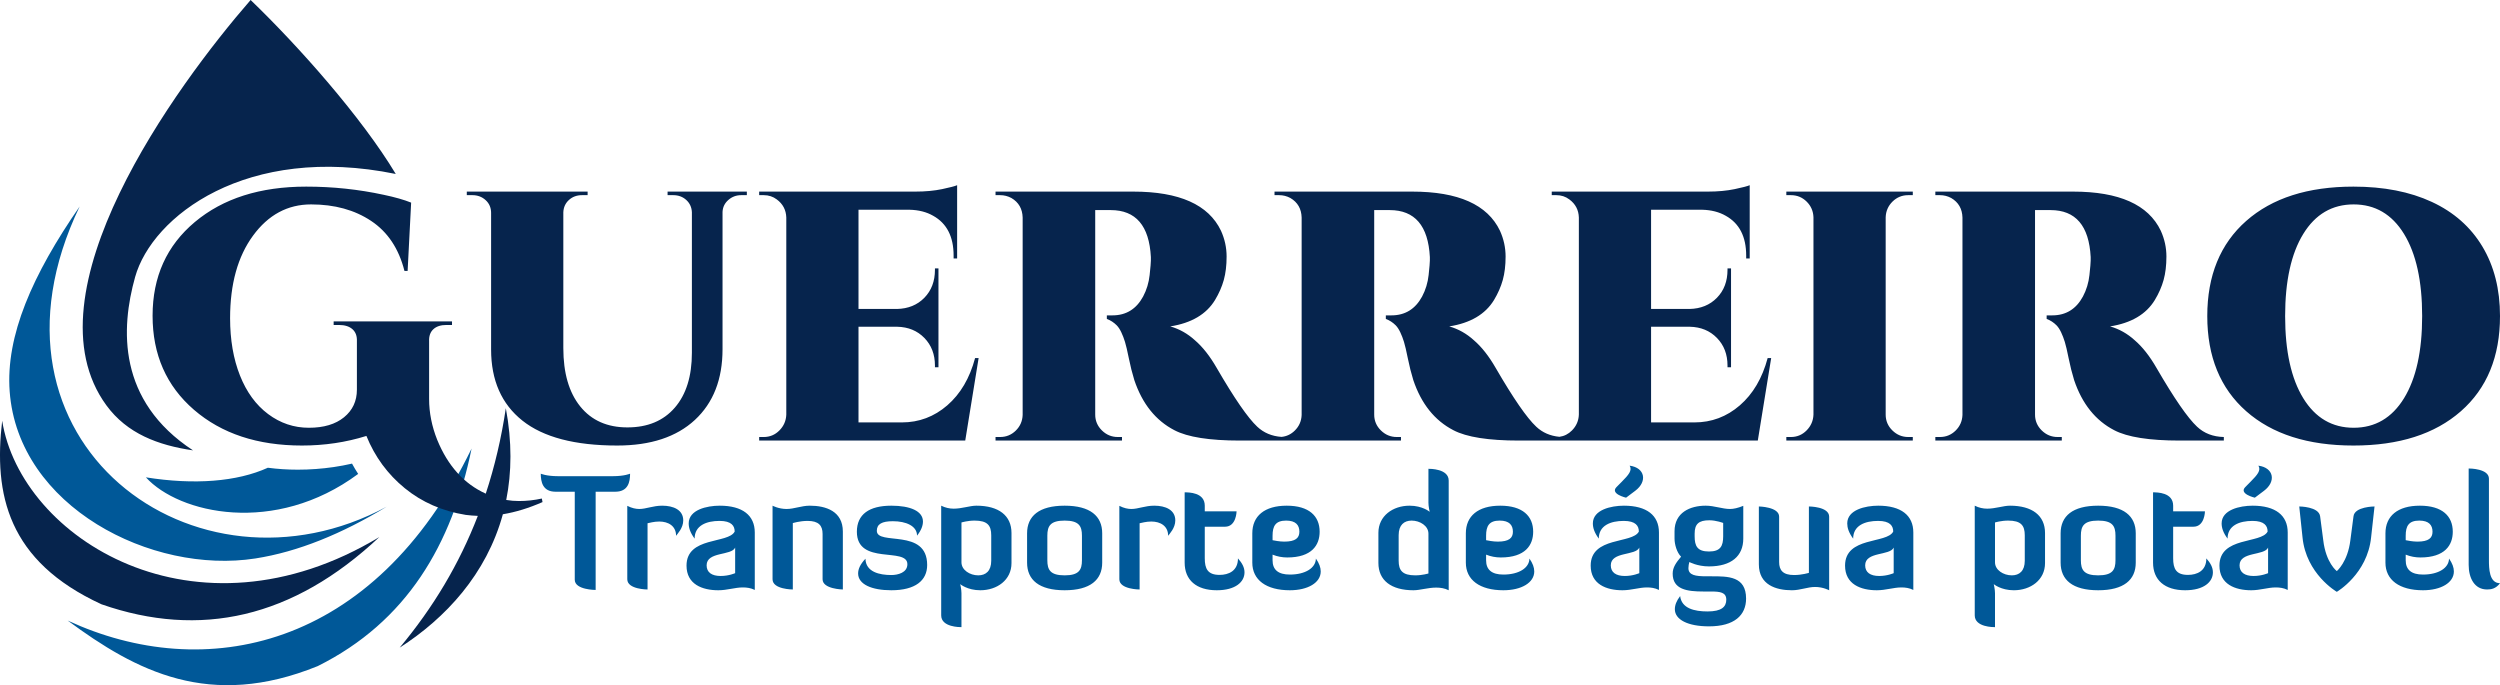
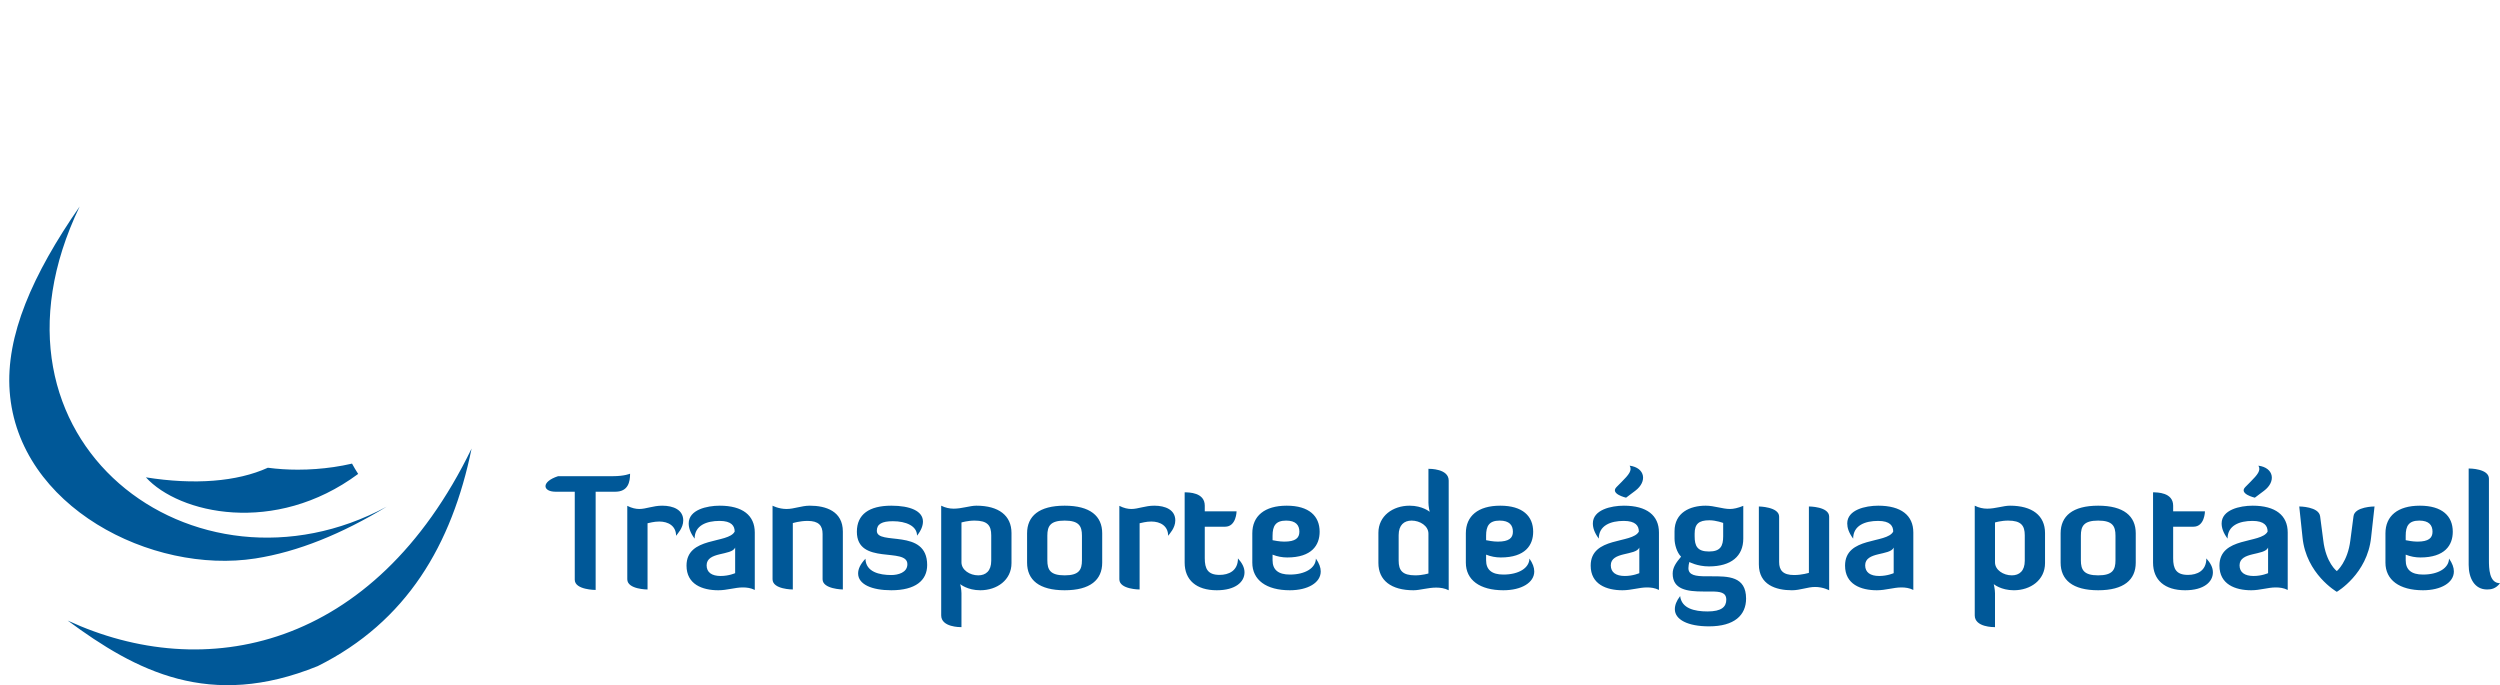
<svg xmlns="http://www.w3.org/2000/svg" width="270px" height="74px" viewBox="0 0 270 74" version="1.1">
  <title>LOGO</title>
  <desc>Created with Sketch.</desc>
  <g id="Page-1" stroke="none" stroke-width="1" fill="none" fill-rule="evenodd">
    <g id="HOME-MENU" transform="translate(-375, -16)">
      <g id="Menu">
        <g id="LOGO" transform="translate(375, 16)">
-           <path d="M38.682,51.184 C29.672,57.862 19.32,55.472 15.757,51.553 C20.977,52.386 25.594,52.03 28.929,50.516 C29.971,50.654 31.053,50.725 32.17,50.725 C33.49,50.725 34.784,50.625 36.029,50.444 C36.707,50.345 37.371,50.219 38.019,50.07 C38.225,50.45 38.446,50.822 38.682,51.184 Z M8.603,22.301 C3.501,29.674 0.6,36.267 1.045,42.28 C1.964,54.727 16.4,62.062 27.585,60.313 C32.196,59.593 36.931,57.651 41.768,54.717 C21.106,65.862 -3.607,47.693 8.603,22.301 Z M7.308,67.019 C22.036,73.847 40.354,70.245 50.932,48.444 C48.807,58.817 43.933,67.144 34.314,71.94 C22.656,76.674 14.713,72.493 7.308,67.019 Z M66.45,53.106 C67.848,53.106 68.049,52.038 68.049,51.157 C68.049,51.157 67.46,51.428 66.181,51.428 L60.273,51.428 C58.993,51.428 58.404,51.157 58.404,51.157 C58.404,52.038 58.606,53.106 60.003,53.106 L62.074,53.106 L62.074,62.613 C62.074,63.714 64.33,63.714 64.33,63.714 L64.33,53.106 L66.45,53.106 Z M69.935,63.664 L69.935,56.512 C70.12,56.478 70.625,56.325 71.198,56.325 C72.174,56.325 73.016,56.8 73.016,57.867 C73.15,57.664 73.79,57.037 73.79,56.207 C73.79,55.054 72.712,54.614 71.518,54.614 C70.525,54.614 69.783,54.97 69.043,54.97 C68.673,54.97 68.252,54.885 67.747,54.631 L67.747,62.561 C67.747,63.664 69.935,63.664 69.935,63.664 Z M79.396,61.901 C79.396,61.901 78.722,62.206 77.83,62.206 C76.87,62.206 76.315,61.816 76.315,61.054 C76.315,59.545 79.008,60.037 79.396,59.139 L79.396,61.901 Z M74.144,61.087 C74.144,63.104 75.843,63.748 77.578,63.748 C78.537,63.748 79.379,63.443 80.22,63.443 C80.641,63.443 81.079,63.494 81.516,63.714 L81.516,57.511 C81.516,55.665 80.204,54.614 77.729,54.614 C76.348,54.614 74.379,55.054 74.379,56.529 C74.379,56.986 74.531,57.511 75.019,58.172 C75.019,56.749 76.298,56.258 77.712,56.258 C79.008,56.258 79.345,56.8 79.345,57.41 C78.655,58.749 74.144,57.919 74.144,61.087 Z M88.839,62.561 C88.839,63.63 91.028,63.664 91.028,63.664 L91.028,57.41 C91.028,55.207 89.193,54.614 87.459,54.614 C86.55,54.614 85.775,54.97 84.95,54.97 C84.092,54.97 83.435,54.614 83.435,54.614 L83.435,62.561 C83.435,63.664 85.624,63.664 85.624,63.664 L85.624,56.495 C85.624,56.495 86.364,56.258 87.223,56.258 C88.418,56.258 88.839,56.766 88.839,57.664 L88.839,62.561 Z M97.997,60.935 C97.997,61.85 96.97,62.104 96.263,62.104 C95,62.104 93.502,61.782 93.468,60.342 C92.896,60.952 92.677,61.46 92.677,61.935 C92.677,63.104 94.142,63.748 96.263,63.748 C98.855,63.748 100.134,62.697 100.134,61.019 C100.134,56.986 94.697,58.969 94.697,57.325 C94.697,56.597 95.253,56.291 96.431,56.291 C97.845,56.291 99.04,56.8 99.04,57.851 C99.495,57.274 99.679,56.766 99.679,56.325 C99.679,55.19 98.299,54.614 96.263,54.614 C93.872,54.614 92.542,55.546 92.542,57.427 C92.542,61.104 97.997,59.037 97.997,60.935 Z M103.838,64.07 C103.838,63.646 103.703,63.087 103.703,63.087 C103.703,63.087 104.477,63.748 105.874,63.748 C107.676,63.748 109.241,62.646 109.241,60.817 L109.241,57.562 C109.241,55.681 107.861,54.614 105.453,54.614 C104.747,54.614 103.888,54.936 102.996,54.936 C102.541,54.936 102.087,54.835 101.649,54.614 L101.649,66.46 C101.649,67.748 103.686,67.731 103.838,67.731 L103.838,64.07 Z M103.838,56.427 C103.838,56.427 104.494,56.224 105.252,56.224 C106.649,56.224 107.053,56.749 107.053,57.817 L107.053,60.562 C107.053,61.663 106.464,62.138 105.655,62.138 C104.747,62.138 103.838,61.562 103.838,60.732 L103.838,56.427 Z M119.038,57.597 C119.038,55.733 117.742,54.614 114.981,54.614 C112.22,54.614 110.925,55.733 110.925,57.597 L110.925,60.765 C110.925,62.63 112.22,63.748 114.981,63.748 C117.742,63.748 119.038,62.63 119.038,60.765 L119.038,57.597 Z M116.85,60.511 C116.85,61.545 116.53,62.138 114.981,62.138 C113.433,62.138 113.113,61.545 113.113,60.511 L113.113,57.851 C113.113,56.817 113.433,56.224 114.981,56.224 C116.53,56.224 116.85,56.817 116.85,57.851 L116.85,60.511 Z M123.078,63.664 L123.078,56.512 C123.263,56.478 123.768,56.325 124.341,56.325 C125.317,56.325 126.159,56.8 126.159,57.867 C126.293,57.664 126.932,57.037 126.932,56.207 C126.932,55.054 125.856,54.614 124.661,54.614 C123.667,54.614 122.927,54.97 122.186,54.97 C121.815,54.97 121.395,54.885 120.889,54.631 L120.889,62.561 C120.889,63.664 123.078,63.664 123.078,63.664 Z M127.943,60.765 C127.943,62.646 129.206,63.748 131.411,63.748 C133.431,63.748 134.407,62.85 134.407,61.816 C134.407,61.291 134.154,60.817 133.7,60.307 C133.7,61.663 132.69,62.088 131.714,62.088 C130.434,62.088 130.115,61.427 130.115,60.291 L130.115,56.885 L132.303,56.885 C133.532,56.885 133.549,55.224 133.549,55.224 L130.115,55.224 L130.115,54.614 C130.115,53.173 128.381,53.173 127.943,53.173 L127.943,60.765 Z M137.437,57.851 C137.437,56.817 137.757,56.224 138.902,56.224 C139.946,56.224 140.333,56.715 140.333,57.427 C140.333,58.105 139.912,58.495 138.7,58.495 C138.195,58.495 137.606,58.376 137.437,58.342 L137.437,57.851 Z M139.306,63.748 C141.242,63.748 142.639,62.935 142.639,61.715 C142.639,61.291 142.471,60.833 142.117,60.325 C142.1,61.341 140.972,62.053 139.306,62.053 C138.043,62.053 137.437,61.528 137.437,60.511 L137.437,59.901 C137.942,60.105 138.481,60.206 139.02,60.206 C141.68,60.206 142.521,58.867 142.521,57.427 C142.521,55.733 141.376,54.614 138.969,54.614 C136.562,54.614 135.249,55.733 135.249,57.597 L135.249,60.765 C135.249,62.63 136.747,63.748 139.306,63.748 Z M154.271,54.292 C154.271,54.715 154.405,55.275 154.405,55.275 C154.405,55.275 153.631,54.614 152.234,54.614 C150.432,54.614 148.867,55.715 148.867,57.545 L148.867,60.799 C148.867,62.68 150.247,63.748 152.654,63.748 C153.362,63.748 154.22,63.46 155.112,63.46 C155.567,63.46 156.022,63.528 156.459,63.748 L156.459,51.902 C156.459,50.614 154.422,50.631 154.271,50.631 L154.271,54.292 Z M154.271,61.935 C154.271,61.935 153.614,62.138 152.857,62.138 C151.459,62.138 151.055,61.613 151.055,60.545 L151.055,57.8 C151.055,56.699 151.645,56.224 152.453,56.224 C153.362,56.224 154.271,56.8 154.271,57.631 L154.271,61.935 Z M160.499,57.851 C160.499,56.817 160.819,56.224 161.964,56.224 C163.007,56.224 163.394,56.715 163.394,57.427 C163.394,58.105 162.974,58.495 161.762,58.495 C161.257,58.495 160.667,58.376 160.499,58.342 L160.499,57.851 Z M162.367,63.748 C164.304,63.748 165.7,62.935 165.7,61.715 C165.7,61.291 165.532,60.833 165.179,60.325 C165.161,61.341 164.034,62.053 162.367,62.053 C161.105,62.053 160.499,61.528 160.499,60.511 L160.499,59.901 C161.004,60.105 161.543,60.206 162.082,60.206 C164.741,60.206 165.583,58.867 165.583,57.427 C165.583,55.733 164.438,54.614 162.031,54.614 C159.624,54.614 158.311,55.733 158.311,57.597 L158.311,60.765 C158.311,62.63 159.809,63.748 162.367,63.748 Z M177.046,61.901 C177.046,61.901 176.373,62.206 175.481,62.206 C174.521,62.206 173.966,61.816 173.966,61.054 C173.966,59.545 176.659,60.037 177.046,59.139 L177.046,61.901 Z M171.794,61.087 C171.794,63.104 173.494,63.748 175.228,63.748 C176.188,63.748 177.029,63.443 177.871,63.443 C178.292,63.443 178.729,63.494 179.167,63.714 L179.167,57.511 C179.167,55.665 177.854,54.614 175.38,54.614 C173.999,54.614 172.029,55.054 172.029,56.529 C172.029,56.986 172.181,57.511 172.669,58.172 C172.669,56.749 173.949,56.258 175.363,56.258 C176.659,56.258 176.996,56.8 176.996,57.41 C176.305,58.749 171.794,57.919 171.794,61.087 Z M176.002,50.292 C176.305,50.801 175.901,51.275 175.144,52.038 L174.588,52.598 C173.848,53.343 175.615,53.75 175.615,53.75 L176.608,53.004 C177.939,52.004 177.669,50.513 176.002,50.292 Z M180.649,61.952 C180.649,63.664 182.197,63.883 183.965,63.883 L184.789,63.883 C185.766,63.883 186.439,63.968 186.439,64.765 C186.439,65.544 185.917,66.036 184.419,66.036 C183.005,66.036 181.608,65.714 181.456,64.375 C181.053,64.9 180.884,65.358 180.884,65.798 C180.884,66.917 182.281,67.646 184.571,67.646 C187.314,67.646 188.577,66.442 188.577,64.646 C188.577,62.223 186.624,62.24 184.84,62.24 L184.284,62.24 C183.123,62.24 182.349,62.121 182.349,61.359 C182.349,61.138 182.399,60.868 182.45,60.697 C182.45,60.697 183.308,61.172 184.571,61.172 C186.978,61.172 188.274,60.054 188.274,58.172 L188.274,54.631 C187.685,54.868 187.23,54.97 186.843,54.97 C186.018,54.97 185.143,54.614 184.217,54.614 C182.517,54.614 180.85,55.36 180.85,57.376 L180.85,58.172 C180.85,58.8 181.103,59.681 181.557,60.121 C181.019,60.765 180.649,61.274 180.649,61.952 Z M183.022,57.919 L183.022,57.631 C183.022,56.597 183.46,56.19 184.604,56.19 C185.345,56.19 186.103,56.478 186.103,56.478 L186.103,57.919 C186.103,58.969 185.816,59.562 184.571,59.562 C183.308,59.562 183.022,58.969 183.022,57.919 Z M192.146,55.8 C192.146,54.732 189.957,54.699 189.957,54.699 L189.957,60.952 C189.957,63.155 191.792,63.748 193.526,63.748 C194.435,63.748 195.21,63.392 196.035,63.392 C196.892,63.392 197.549,63.748 197.549,63.748 L197.549,55.8 C197.549,54.699 195.361,54.699 195.361,54.699 L195.361,61.867 C195.361,61.867 194.62,62.104 193.762,62.104 C192.566,62.104 192.146,61.596 192.146,60.697 L192.146,55.8 Z M204.518,61.901 C204.518,61.901 203.845,62.206 202.953,62.206 C201.993,62.206 201.438,61.816 201.438,61.054 C201.438,59.545 204.131,60.037 204.518,59.139 L204.518,61.901 Z M199.266,61.087 C199.266,63.104 200.966,63.748 202.7,63.748 C203.66,63.748 204.502,63.443 205.343,63.443 C205.764,63.443 206.201,63.494 206.639,63.714 L206.639,57.511 C206.639,55.665 205.326,54.614 202.852,54.614 C201.471,54.614 199.502,55.054 199.502,56.529 C199.502,56.986 199.653,57.511 200.141,58.172 C200.141,56.749 201.421,56.258 202.835,56.258 C204.131,56.258 204.467,56.8 204.467,57.41 C203.778,58.749 199.266,57.919 199.266,61.087 Z M215.46,64.07 C215.46,63.646 215.326,63.087 215.326,63.087 C215.326,63.087 216.1,63.748 217.497,63.748 C219.298,63.748 220.863,62.646 220.863,60.817 L220.863,57.562 C220.863,55.681 219.483,54.614 217.076,54.614 C216.369,54.614 215.51,54.936 214.618,54.936 C214.164,54.936 213.709,54.835 213.272,54.614 L213.272,66.46 C213.272,67.748 215.308,67.731 215.46,67.731 L215.46,64.07 Z M215.46,56.427 C215.46,56.427 216.117,56.224 216.874,56.224 C218.271,56.224 218.675,56.749 218.675,57.817 L218.675,60.562 C218.675,61.663 218.086,62.138 217.278,62.138 C216.369,62.138 215.46,61.562 215.46,60.732 L215.46,56.427 Z M230.661,57.597 C230.661,55.733 229.364,54.614 226.603,54.614 C223.843,54.614 222.547,55.733 222.547,57.597 L222.547,60.765 C222.547,62.63 223.843,63.748 226.603,63.748 C229.364,63.748 230.661,62.63 230.661,60.765 L230.661,57.597 Z M228.472,60.511 C228.472,61.545 228.153,62.138 226.603,62.138 C225.055,62.138 224.735,61.545 224.735,60.511 L224.735,57.851 C224.735,56.817 225.055,56.224 226.603,56.224 C228.153,56.224 228.472,56.817 228.472,57.851 L228.472,60.511 Z M232.529,60.765 C232.529,62.646 233.791,63.748 235.997,63.748 C238.017,63.748 238.993,62.85 238.993,61.816 C238.993,61.291 238.74,60.817 238.286,60.307 C238.286,61.663 237.276,62.088 236.3,62.088 C235.02,62.088 234.701,61.427 234.701,60.291 L234.701,56.885 L236.889,56.885 C238.118,56.885 238.135,55.224 238.135,55.224 L234.701,55.224 L234.701,54.614 C234.701,53.173 232.967,53.173 232.529,53.173 L232.529,60.765 Z M244.953,61.901 C244.953,61.901 244.279,62.206 243.387,62.206 C242.427,62.206 241.872,61.816 241.872,61.054 C241.872,59.545 244.565,60.037 244.953,59.139 L244.953,61.901 Z M239.7,61.087 C239.7,63.104 241.4,63.748 243.134,63.748 C244.094,63.748 244.936,63.443 245.777,63.443 C246.198,63.443 246.636,63.494 247.073,63.714 L247.073,57.511 C247.073,55.665 245.76,54.614 243.286,54.614 C241.905,54.614 239.936,55.054 239.936,56.529 C239.936,56.986 240.088,57.511 240.576,58.172 C240.576,56.749 241.855,56.258 243.269,56.258 C244.565,56.258 244.902,56.8 244.902,57.41 C244.211,58.749 239.7,57.919 239.7,61.087 Z M243.909,50.292 C244.211,50.801 243.807,51.275 243.05,52.038 L242.495,52.598 C241.754,53.343 243.522,53.75 243.522,53.75 L244.514,53.004 C245.845,52.004 245.575,50.513 243.909,50.292 Z M256.449,54.699 C256.449,54.699 254.295,54.699 254.177,55.766 L253.84,58.342 C253.555,60.697 252.376,61.68 252.376,61.68 C252.376,61.68 251.197,60.799 250.911,58.342 L250.574,55.766 C250.44,54.699 248.319,54.699 248.319,54.699 L248.672,58.037 C249.059,61.985 252.342,63.9 252.376,63.917 C252.41,63.9 255.675,61.985 256.079,58.037 L256.449,54.699 Z M259.816,57.851 C259.816,56.817 260.136,56.224 261.281,56.224 C262.325,56.224 262.712,56.715 262.712,57.427 C262.712,58.105 262.291,58.495 261.079,58.495 C260.574,58.495 259.985,58.376 259.816,58.342 L259.816,57.851 Z M261.685,63.748 C263.621,63.748 265.018,62.935 265.018,61.715 C265.018,61.291 264.85,60.833 264.496,60.325 C264.479,61.341 263.351,62.053 261.685,62.053 C260.422,62.053 259.816,61.528 259.816,60.511 L259.816,59.901 C260.321,60.105 260.86,60.206 261.399,60.206 C264.058,60.206 264.9,58.867 264.9,57.427 C264.9,55.733 263.755,54.614 261.348,54.614 C258.941,54.614 257.628,55.733 257.628,57.597 L257.628,60.765 C257.628,62.63 259.126,63.748 261.685,63.748 Z M266.616,61.003 C266.616,62.426 267.24,63.664 268.603,63.664 C269.024,63.664 269.546,63.595 270,62.985 C268.822,62.985 268.805,61.376 268.805,60.46 L268.805,51.699 C268.805,50.614 266.751,50.597 266.616,50.597 L266.616,61.003 Z" id="Fill-25" fill="#005898" />
-           <path d="M254.174,20.155 C257.446,20.155 260.267,20.705 262.638,21.807 C265.01,22.908 266.83,24.515 268.098,26.627 C269.366,28.74 270,31.243 270,34.136 C270,38.516 268.593,41.941 265.777,44.412 C262.962,46.883 259.095,48.118 254.174,48.118 C249.254,48.118 245.393,46.883 242.59,44.412 C239.788,41.941 238.386,38.516 238.386,34.136 C238.386,29.758 239.788,26.333 242.59,23.862 C245.393,21.391 249.254,20.155 254.174,20.155 Z M248.753,43.01 C250.059,45.135 251.873,46.198 254.193,46.198 C256.514,46.198 258.328,45.135 259.634,43.01 C260.939,40.884 261.593,37.927 261.593,34.136 C261.593,30.347 260.939,27.389 259.634,25.264 C258.328,23.138 256.514,22.076 254.193,22.076 C251.873,22.076 250.059,23.138 248.753,25.264 C247.447,27.389 246.794,30.347 246.794,34.136 C246.794,37.927 247.447,40.884 248.753,43.01 Z M233.364,24.918 C233.77,25.814 233.973,26.742 233.973,27.703 C233.973,28.663 233.871,29.508 233.669,30.238 C233.466,30.968 233.149,31.691 232.717,32.408 C231.779,33.945 230.169,34.892 227.886,35.251 C228.875,35.532 229.763,36.032 230.549,36.748 C231.386,37.465 232.172,38.464 232.908,39.745 C234.81,43.022 236.268,45.135 237.283,46.083 C238.044,46.799 239.007,47.171 240.174,47.197 L240.174,47.581 L235.418,47.581 C232.121,47.581 229.763,47.209 228.343,46.466 C226.314,45.417 224.868,43.611 224.006,41.051 C223.778,40.308 223.581,39.527 223.416,38.707 C223.251,37.888 223.112,37.293 222.998,36.922 C222.883,36.55 222.751,36.204 222.598,35.884 C222.446,35.564 222.281,35.315 222.103,35.135 C221.799,34.828 221.444,34.597 221.038,34.444 L221.038,34.06 L221.647,34.06 C223.118,34.06 224.222,33.381 224.956,32.024 C225.337,31.307 225.572,30.532 225.66,29.7 C225.749,28.868 225.793,28.349 225.793,28.144 C225.793,27.94 225.793,27.812 225.793,27.76 C225.616,24.38 224.171,22.69 221.457,22.69 L219.783,22.69 L219.783,44.776 C219.783,45.443 220.024,46.012 220.505,46.486 C220.988,46.96 221.558,47.197 222.218,47.197 L222.674,47.197 L222.674,47.581 L209.017,47.581 L209.017,47.197 L209.511,47.197 C210.171,47.197 210.735,46.966 211.204,46.505 C211.673,46.044 211.92,45.481 211.946,44.815 L211.946,23.496 C211.92,22.55 211.515,21.845 210.729,21.384 C210.348,21.179 209.942,21.077 209.511,21.077 L209.017,21.077 L209.017,20.693 L223.892,20.693 C228.863,20.693 232.02,22.101 233.364,24.918 Z M193.419,47.197 C194.078,47.197 194.643,46.96 195.112,46.486 C195.581,46.012 195.829,45.443 195.854,44.776 L195.854,23.459 C195.829,22.793 195.581,22.23 195.112,21.768 C194.643,21.307 194.078,21.077 193.419,21.077 L192.924,21.077 L192.924,20.693 L206.582,20.693 L206.582,21.077 L206.088,21.077 C205.428,21.077 204.864,21.307 204.394,21.768 C203.926,22.23 203.678,22.793 203.653,23.459 L203.653,44.776 C203.653,45.443 203.893,46.012 204.376,46.486 C204.858,46.96 205.428,47.197 206.088,47.197 L206.582,47.197 L206.582,47.581 L192.924,47.581 L192.924,47.197 L193.419,47.197 Z M168.419,47.175 C168.936,47.107 169.388,46.877 169.775,46.486 C170.244,46.012 170.492,45.443 170.517,44.776 L170.517,23.496 C170.492,22.677 170.149,22.024 169.49,21.538 C169.084,21.23 168.615,21.077 168.082,21.077 L167.588,21.077 L167.588,20.693 L184.441,20.693 C185.531,20.693 186.501,20.603 187.351,20.424 C188.201,20.244 188.739,20.104 188.968,20.001 L188.968,27.914 L188.588,27.914 L188.588,27.606 C188.588,25.558 187.852,24.124 186.381,23.305 C185.671,22.895 184.821,22.677 183.833,22.652 L178.316,22.652 L178.316,33.368 L182.463,33.368 C183.68,33.343 184.669,32.939 185.43,32.158 C186.191,31.377 186.571,30.372 186.571,29.143 L186.571,28.989 L186.952,28.989 L186.952,39.668 L186.571,39.668 L186.571,39.476 C186.571,38.272 186.191,37.28 185.43,36.499 C184.669,35.718 183.693,35.315 182.501,35.289 L178.316,35.289 L178.316,45.621 L182.996,45.621 C184.846,45.621 186.483,45.007 187.903,43.778 C189.323,42.549 190.325,40.846 190.908,38.669 L191.288,38.669 L189.843,47.581 L168.806,47.581 L167.588,47.581 L164.05,47.581 C160.753,47.581 158.394,47.209 156.974,46.466 C154.945,45.417 153.499,43.611 152.637,41.051 C152.409,40.308 152.212,39.527 152.047,38.707 C151.882,37.888 151.743,37.293 151.629,36.922 C151.515,36.55 151.382,36.204 151.229,35.884 C151.077,35.564 150.912,35.315 150.735,35.135 C150.43,34.828 150.075,34.597 149.67,34.444 L149.67,34.06 L150.278,34.06 C151.749,34.06 152.853,33.381 153.588,32.024 C153.968,31.307 154.203,30.532 154.292,29.7 C154.381,28.868 154.425,28.349 154.425,28.144 C154.425,27.94 154.425,27.812 154.425,27.76 C154.247,24.38 152.802,22.69 150.088,22.69 L148.414,22.69 L148.414,44.776 C148.414,45.443 148.655,46.012 149.137,46.486 C149.619,46.96 150.189,47.197 150.849,47.197 L151.306,47.197 L151.306,47.581 L138.675,47.581 L137.648,47.581 L133.919,47.581 C130.622,47.581 128.264,47.209 126.843,46.466 C124.814,45.417 123.369,43.611 122.506,41.051 C122.278,40.308 122.081,39.527 121.917,38.707 C121.752,37.888 121.612,37.293 121.498,36.922 C121.384,36.55 121.251,36.204 121.099,35.884 C120.947,35.564 120.782,35.315 120.604,35.135 C120.299,34.828 119.945,34.597 119.539,34.444 L119.539,34.06 L120.148,34.06 C121.619,34.06 122.722,33.381 123.457,32.024 C123.838,31.307 124.072,30.532 124.161,29.7 C124.25,28.868 124.294,28.349 124.294,28.144 C124.294,27.94 124.294,27.812 124.294,27.76 C124.117,24.38 122.671,22.69 119.957,22.69 L118.283,22.69 L118.283,44.776 C118.283,45.443 118.525,46.012 119.006,46.486 C119.488,46.96 120.059,47.197 120.718,47.197 L121.175,47.197 L121.175,47.581 L107.518,47.581 L107.518,47.197 L108.012,47.197 C108.671,47.197 109.236,46.966 109.705,46.505 C110.174,46.044 110.421,45.481 110.447,44.815 L110.447,23.496 C110.421,22.55 110.016,21.845 109.23,21.384 C108.849,21.179 108.443,21.077 108.012,21.077 L107.518,21.077 L107.518,20.693 L122.392,20.693 C127.363,20.693 130.521,22.101 131.865,24.918 C132.271,25.814 132.473,26.742 132.473,27.703 C132.473,28.663 132.372,29.508 132.17,30.238 C131.967,30.968 131.649,31.691 131.218,32.408 C130.28,33.945 128.67,34.892 126.387,35.251 C127.376,35.532 128.264,36.032 129.05,36.748 C129.887,37.465 130.673,38.464 131.409,39.745 C133.31,43.022 134.769,45.135 135.783,46.083 C136.484,46.743 137.357,47.111 138.402,47.184 C138.951,47.131 139.429,46.905 139.835,46.505 C140.305,46.044 140.552,45.481 140.577,44.815 L140.577,23.496 C140.552,22.55 140.146,21.845 139.36,21.384 C138.979,21.179 138.574,21.077 138.142,21.077 L137.648,21.077 L137.648,20.693 L152.523,20.693 C157.493,20.693 160.651,22.101 161.995,24.918 C162.401,25.814 162.604,26.742 162.604,27.703 C162.604,28.663 162.503,29.508 162.3,30.238 C162.097,30.968 161.78,31.691 161.349,32.408 C160.41,33.945 158.8,34.892 156.517,35.251 C157.506,35.532 158.394,36.032 159.18,36.748 C160.017,37.465 160.803,38.464 161.539,39.745 C163.441,43.022 164.899,45.135 165.914,46.083 C166.589,46.719 167.424,47.083 168.419,47.175 Z M82.485,47.197 C83.144,47.197 83.709,46.96 84.178,46.486 C84.647,46.012 84.895,45.443 84.92,44.776 L84.92,23.496 C84.895,22.677 84.552,22.024 83.892,21.538 C83.487,21.23 83.017,21.077 82.485,21.077 L81.99,21.077 L81.99,20.693 L98.843,20.693 C99.934,20.693 100.904,20.603 101.754,20.424 C102.603,20.244 103.142,20.104 103.37,20.001 L103.37,27.914 L102.99,27.914 L102.99,27.606 C102.99,25.558 102.255,24.124 100.784,23.305 C100.074,22.895 99.224,22.677 98.235,22.652 L92.718,22.652 L92.718,33.368 L96.865,33.368 C98.082,33.343 99.072,32.939 99.833,32.158 C100.593,31.377 100.974,30.372 100.974,29.143 L100.974,28.989 L101.354,28.989 L101.354,39.668 L100.974,39.668 L100.974,39.476 C100.974,38.272 100.593,37.28 99.833,36.499 C99.072,35.718 98.095,35.315 96.903,35.289 L92.718,35.289 L92.718,45.621 L97.398,45.621 C99.249,45.621 100.885,45.007 102.306,43.778 C103.726,42.549 104.728,40.846 105.311,38.669 L105.691,38.669 L104.246,47.581 L81.99,47.581 L81.99,47.197 L82.485,47.197 Z M80.659,21.077 L80.051,21.077 C79.518,21.077 79.055,21.25 78.662,21.595 C78.268,21.941 78.059,22.37 78.034,22.882 L78.034,37.709 C78.034,40.961 77.038,43.509 75.048,45.353 C73.057,47.197 70.261,48.118 66.659,48.118 C62.094,48.118 58.683,47.222 56.425,45.43 C54.168,43.637 53.039,41.076 53.039,37.748 L53.039,22.998 C53.039,22.434 52.843,21.973 52.45,21.615 C52.057,21.256 51.581,21.077 51.023,21.077 L50.414,21.077 L50.414,20.693 L63.463,20.693 L63.463,21.077 L62.855,21.077 C62.296,21.077 61.828,21.25 61.447,21.595 C61.066,21.941 60.864,22.383 60.839,22.921 L60.839,37.594 C60.839,40.282 61.447,42.382 62.664,43.893 C63.881,45.404 65.581,46.159 67.762,46.159 C69.943,46.159 71.649,45.449 72.879,44.027 C74.109,42.607 74.724,40.628 74.724,38.093 L74.724,22.921 C74.699,22.383 74.496,21.941 74.115,21.595 C73.735,21.25 73.266,21.077 72.708,21.077 L72.099,21.077 L72.099,20.693 L80.659,20.693 L80.659,21.077 Z M0.234,45.44 C2.255,58.111 21.045,70.011 40.97,58.001 C31.631,66.774 21.606,68.969 10.967,65.266 C0.83,60.604 -0.701,53.388 0.234,45.44 Z M43.165,69.945 C46.801,65.597 49.606,60.891 51.605,55.714 C51.17,55.699 50.735,55.663 50.3,55.608 C47.764,55.199 45.57,54.239 43.719,52.728 C41.867,51.217 40.485,49.334 39.572,47.081 C37.366,47.772 35.045,48.118 32.611,48.118 C27.816,48.118 23.93,46.831 20.95,44.258 C17.97,41.684 16.479,38.298 16.479,34.098 C16.479,29.898 18.002,26.525 21.045,23.977 C24.089,21.429 28.096,20.155 33.067,20.155 C35.933,20.155 38.722,20.45 41.436,21.038 C42.654,21.294 43.643,21.576 44.403,21.883 L44.023,29.258 L43.681,29.258 C43.072,26.851 41.874,25.053 40.086,23.862 C38.298,22.67 36.136,22.076 33.599,22.076 C31.063,22.076 28.971,23.202 27.323,25.456 C25.674,27.709 24.85,30.68 24.85,34.367 C24.85,36.697 25.205,38.759 25.915,40.551 C26.625,42.344 27.639,43.733 28.958,44.719 C30.277,45.705 31.742,46.198 33.352,46.198 C34.963,46.198 36.231,45.82 37.156,45.065 C38.082,44.309 38.545,43.317 38.545,42.088 L38.545,36.864 C38.57,36.3 38.412,35.865 38.069,35.558 C37.727,35.251 37.239,35.097 36.605,35.097 L36.034,35.097 L36.034,34.713 L48.817,34.713 L48.817,35.097 L48.208,35.097 C47.599,35.097 47.13,35.251 46.801,35.558 C46.47,35.865 46.319,36.3 46.344,36.864 L46.344,43.087 C46.344,44.572 46.636,46.044 47.219,47.504 C48.369,50.317 50.117,52.254 52.463,53.315 C53.425,50.392 54.147,47.322 54.63,44.085 C55.311,47.729 55.265,51.029 54.673,53.996 C55.13,54.072 55.587,54.111 56.045,54.111 C56.882,54.111 57.706,54.021 58.518,53.842 L58.593,54.225 C57.113,54.874 55.684,55.312 54.309,55.539 C52.541,62.001 48.127,66.762 43.165,69.945 Z M27.067,0 C18.928,9.36 2.647,31.697 11.492,43.778 C13.729,46.833 17.072,48.087 20.846,48.641 C12.67,43.284 13.034,35.474 14.593,29.915 C16.431,23.364 26.618,15.49 42.742,18.788 C39.056,12.662 32.252,4.99 27.067,0 Z" id="Fill-26" fill="#06244D" />
+           <path d="M38.682,51.184 C29.672,57.862 19.32,55.472 15.757,51.553 C20.977,52.386 25.594,52.03 28.929,50.516 C29.971,50.654 31.053,50.725 32.17,50.725 C33.49,50.725 34.784,50.625 36.029,50.444 C36.707,50.345 37.371,50.219 38.019,50.07 C38.225,50.45 38.446,50.822 38.682,51.184 Z M8.603,22.301 C3.501,29.674 0.6,36.267 1.045,42.28 C1.964,54.727 16.4,62.062 27.585,60.313 C32.196,59.593 36.931,57.651 41.768,54.717 C21.106,65.862 -3.607,47.693 8.603,22.301 Z M7.308,67.019 C22.036,73.847 40.354,70.245 50.932,48.444 C48.807,58.817 43.933,67.144 34.314,71.94 C22.656,76.674 14.713,72.493 7.308,67.019 Z M66.45,53.106 C67.848,53.106 68.049,52.038 68.049,51.157 C68.049,51.157 67.46,51.428 66.181,51.428 L60.273,51.428 C58.404,52.038 58.606,53.106 60.003,53.106 L62.074,53.106 L62.074,62.613 C62.074,63.714 64.33,63.714 64.33,63.714 L64.33,53.106 L66.45,53.106 Z M69.935,63.664 L69.935,56.512 C70.12,56.478 70.625,56.325 71.198,56.325 C72.174,56.325 73.016,56.8 73.016,57.867 C73.15,57.664 73.79,57.037 73.79,56.207 C73.79,55.054 72.712,54.614 71.518,54.614 C70.525,54.614 69.783,54.97 69.043,54.97 C68.673,54.97 68.252,54.885 67.747,54.631 L67.747,62.561 C67.747,63.664 69.935,63.664 69.935,63.664 Z M79.396,61.901 C79.396,61.901 78.722,62.206 77.83,62.206 C76.87,62.206 76.315,61.816 76.315,61.054 C76.315,59.545 79.008,60.037 79.396,59.139 L79.396,61.901 Z M74.144,61.087 C74.144,63.104 75.843,63.748 77.578,63.748 C78.537,63.748 79.379,63.443 80.22,63.443 C80.641,63.443 81.079,63.494 81.516,63.714 L81.516,57.511 C81.516,55.665 80.204,54.614 77.729,54.614 C76.348,54.614 74.379,55.054 74.379,56.529 C74.379,56.986 74.531,57.511 75.019,58.172 C75.019,56.749 76.298,56.258 77.712,56.258 C79.008,56.258 79.345,56.8 79.345,57.41 C78.655,58.749 74.144,57.919 74.144,61.087 Z M88.839,62.561 C88.839,63.63 91.028,63.664 91.028,63.664 L91.028,57.41 C91.028,55.207 89.193,54.614 87.459,54.614 C86.55,54.614 85.775,54.97 84.95,54.97 C84.092,54.97 83.435,54.614 83.435,54.614 L83.435,62.561 C83.435,63.664 85.624,63.664 85.624,63.664 L85.624,56.495 C85.624,56.495 86.364,56.258 87.223,56.258 C88.418,56.258 88.839,56.766 88.839,57.664 L88.839,62.561 Z M97.997,60.935 C97.997,61.85 96.97,62.104 96.263,62.104 C95,62.104 93.502,61.782 93.468,60.342 C92.896,60.952 92.677,61.46 92.677,61.935 C92.677,63.104 94.142,63.748 96.263,63.748 C98.855,63.748 100.134,62.697 100.134,61.019 C100.134,56.986 94.697,58.969 94.697,57.325 C94.697,56.597 95.253,56.291 96.431,56.291 C97.845,56.291 99.04,56.8 99.04,57.851 C99.495,57.274 99.679,56.766 99.679,56.325 C99.679,55.19 98.299,54.614 96.263,54.614 C93.872,54.614 92.542,55.546 92.542,57.427 C92.542,61.104 97.997,59.037 97.997,60.935 Z M103.838,64.07 C103.838,63.646 103.703,63.087 103.703,63.087 C103.703,63.087 104.477,63.748 105.874,63.748 C107.676,63.748 109.241,62.646 109.241,60.817 L109.241,57.562 C109.241,55.681 107.861,54.614 105.453,54.614 C104.747,54.614 103.888,54.936 102.996,54.936 C102.541,54.936 102.087,54.835 101.649,54.614 L101.649,66.46 C101.649,67.748 103.686,67.731 103.838,67.731 L103.838,64.07 Z M103.838,56.427 C103.838,56.427 104.494,56.224 105.252,56.224 C106.649,56.224 107.053,56.749 107.053,57.817 L107.053,60.562 C107.053,61.663 106.464,62.138 105.655,62.138 C104.747,62.138 103.838,61.562 103.838,60.732 L103.838,56.427 Z M119.038,57.597 C119.038,55.733 117.742,54.614 114.981,54.614 C112.22,54.614 110.925,55.733 110.925,57.597 L110.925,60.765 C110.925,62.63 112.22,63.748 114.981,63.748 C117.742,63.748 119.038,62.63 119.038,60.765 L119.038,57.597 Z M116.85,60.511 C116.85,61.545 116.53,62.138 114.981,62.138 C113.433,62.138 113.113,61.545 113.113,60.511 L113.113,57.851 C113.113,56.817 113.433,56.224 114.981,56.224 C116.53,56.224 116.85,56.817 116.85,57.851 L116.85,60.511 Z M123.078,63.664 L123.078,56.512 C123.263,56.478 123.768,56.325 124.341,56.325 C125.317,56.325 126.159,56.8 126.159,57.867 C126.293,57.664 126.932,57.037 126.932,56.207 C126.932,55.054 125.856,54.614 124.661,54.614 C123.667,54.614 122.927,54.97 122.186,54.97 C121.815,54.97 121.395,54.885 120.889,54.631 L120.889,62.561 C120.889,63.664 123.078,63.664 123.078,63.664 Z M127.943,60.765 C127.943,62.646 129.206,63.748 131.411,63.748 C133.431,63.748 134.407,62.85 134.407,61.816 C134.407,61.291 134.154,60.817 133.7,60.307 C133.7,61.663 132.69,62.088 131.714,62.088 C130.434,62.088 130.115,61.427 130.115,60.291 L130.115,56.885 L132.303,56.885 C133.532,56.885 133.549,55.224 133.549,55.224 L130.115,55.224 L130.115,54.614 C130.115,53.173 128.381,53.173 127.943,53.173 L127.943,60.765 Z M137.437,57.851 C137.437,56.817 137.757,56.224 138.902,56.224 C139.946,56.224 140.333,56.715 140.333,57.427 C140.333,58.105 139.912,58.495 138.7,58.495 C138.195,58.495 137.606,58.376 137.437,58.342 L137.437,57.851 Z M139.306,63.748 C141.242,63.748 142.639,62.935 142.639,61.715 C142.639,61.291 142.471,60.833 142.117,60.325 C142.1,61.341 140.972,62.053 139.306,62.053 C138.043,62.053 137.437,61.528 137.437,60.511 L137.437,59.901 C137.942,60.105 138.481,60.206 139.02,60.206 C141.68,60.206 142.521,58.867 142.521,57.427 C142.521,55.733 141.376,54.614 138.969,54.614 C136.562,54.614 135.249,55.733 135.249,57.597 L135.249,60.765 C135.249,62.63 136.747,63.748 139.306,63.748 Z M154.271,54.292 C154.271,54.715 154.405,55.275 154.405,55.275 C154.405,55.275 153.631,54.614 152.234,54.614 C150.432,54.614 148.867,55.715 148.867,57.545 L148.867,60.799 C148.867,62.68 150.247,63.748 152.654,63.748 C153.362,63.748 154.22,63.46 155.112,63.46 C155.567,63.46 156.022,63.528 156.459,63.748 L156.459,51.902 C156.459,50.614 154.422,50.631 154.271,50.631 L154.271,54.292 Z M154.271,61.935 C154.271,61.935 153.614,62.138 152.857,62.138 C151.459,62.138 151.055,61.613 151.055,60.545 L151.055,57.8 C151.055,56.699 151.645,56.224 152.453,56.224 C153.362,56.224 154.271,56.8 154.271,57.631 L154.271,61.935 Z M160.499,57.851 C160.499,56.817 160.819,56.224 161.964,56.224 C163.007,56.224 163.394,56.715 163.394,57.427 C163.394,58.105 162.974,58.495 161.762,58.495 C161.257,58.495 160.667,58.376 160.499,58.342 L160.499,57.851 Z M162.367,63.748 C164.304,63.748 165.7,62.935 165.7,61.715 C165.7,61.291 165.532,60.833 165.179,60.325 C165.161,61.341 164.034,62.053 162.367,62.053 C161.105,62.053 160.499,61.528 160.499,60.511 L160.499,59.901 C161.004,60.105 161.543,60.206 162.082,60.206 C164.741,60.206 165.583,58.867 165.583,57.427 C165.583,55.733 164.438,54.614 162.031,54.614 C159.624,54.614 158.311,55.733 158.311,57.597 L158.311,60.765 C158.311,62.63 159.809,63.748 162.367,63.748 Z M177.046,61.901 C177.046,61.901 176.373,62.206 175.481,62.206 C174.521,62.206 173.966,61.816 173.966,61.054 C173.966,59.545 176.659,60.037 177.046,59.139 L177.046,61.901 Z M171.794,61.087 C171.794,63.104 173.494,63.748 175.228,63.748 C176.188,63.748 177.029,63.443 177.871,63.443 C178.292,63.443 178.729,63.494 179.167,63.714 L179.167,57.511 C179.167,55.665 177.854,54.614 175.38,54.614 C173.999,54.614 172.029,55.054 172.029,56.529 C172.029,56.986 172.181,57.511 172.669,58.172 C172.669,56.749 173.949,56.258 175.363,56.258 C176.659,56.258 176.996,56.8 176.996,57.41 C176.305,58.749 171.794,57.919 171.794,61.087 Z M176.002,50.292 C176.305,50.801 175.901,51.275 175.144,52.038 L174.588,52.598 C173.848,53.343 175.615,53.75 175.615,53.75 L176.608,53.004 C177.939,52.004 177.669,50.513 176.002,50.292 Z M180.649,61.952 C180.649,63.664 182.197,63.883 183.965,63.883 L184.789,63.883 C185.766,63.883 186.439,63.968 186.439,64.765 C186.439,65.544 185.917,66.036 184.419,66.036 C183.005,66.036 181.608,65.714 181.456,64.375 C181.053,64.9 180.884,65.358 180.884,65.798 C180.884,66.917 182.281,67.646 184.571,67.646 C187.314,67.646 188.577,66.442 188.577,64.646 C188.577,62.223 186.624,62.24 184.84,62.24 L184.284,62.24 C183.123,62.24 182.349,62.121 182.349,61.359 C182.349,61.138 182.399,60.868 182.45,60.697 C182.45,60.697 183.308,61.172 184.571,61.172 C186.978,61.172 188.274,60.054 188.274,58.172 L188.274,54.631 C187.685,54.868 187.23,54.97 186.843,54.97 C186.018,54.97 185.143,54.614 184.217,54.614 C182.517,54.614 180.85,55.36 180.85,57.376 L180.85,58.172 C180.85,58.8 181.103,59.681 181.557,60.121 C181.019,60.765 180.649,61.274 180.649,61.952 Z M183.022,57.919 L183.022,57.631 C183.022,56.597 183.46,56.19 184.604,56.19 C185.345,56.19 186.103,56.478 186.103,56.478 L186.103,57.919 C186.103,58.969 185.816,59.562 184.571,59.562 C183.308,59.562 183.022,58.969 183.022,57.919 Z M192.146,55.8 C192.146,54.732 189.957,54.699 189.957,54.699 L189.957,60.952 C189.957,63.155 191.792,63.748 193.526,63.748 C194.435,63.748 195.21,63.392 196.035,63.392 C196.892,63.392 197.549,63.748 197.549,63.748 L197.549,55.8 C197.549,54.699 195.361,54.699 195.361,54.699 L195.361,61.867 C195.361,61.867 194.62,62.104 193.762,62.104 C192.566,62.104 192.146,61.596 192.146,60.697 L192.146,55.8 Z M204.518,61.901 C204.518,61.901 203.845,62.206 202.953,62.206 C201.993,62.206 201.438,61.816 201.438,61.054 C201.438,59.545 204.131,60.037 204.518,59.139 L204.518,61.901 Z M199.266,61.087 C199.266,63.104 200.966,63.748 202.7,63.748 C203.66,63.748 204.502,63.443 205.343,63.443 C205.764,63.443 206.201,63.494 206.639,63.714 L206.639,57.511 C206.639,55.665 205.326,54.614 202.852,54.614 C201.471,54.614 199.502,55.054 199.502,56.529 C199.502,56.986 199.653,57.511 200.141,58.172 C200.141,56.749 201.421,56.258 202.835,56.258 C204.131,56.258 204.467,56.8 204.467,57.41 C203.778,58.749 199.266,57.919 199.266,61.087 Z M215.46,64.07 C215.46,63.646 215.326,63.087 215.326,63.087 C215.326,63.087 216.1,63.748 217.497,63.748 C219.298,63.748 220.863,62.646 220.863,60.817 L220.863,57.562 C220.863,55.681 219.483,54.614 217.076,54.614 C216.369,54.614 215.51,54.936 214.618,54.936 C214.164,54.936 213.709,54.835 213.272,54.614 L213.272,66.46 C213.272,67.748 215.308,67.731 215.46,67.731 L215.46,64.07 Z M215.46,56.427 C215.46,56.427 216.117,56.224 216.874,56.224 C218.271,56.224 218.675,56.749 218.675,57.817 L218.675,60.562 C218.675,61.663 218.086,62.138 217.278,62.138 C216.369,62.138 215.46,61.562 215.46,60.732 L215.46,56.427 Z M230.661,57.597 C230.661,55.733 229.364,54.614 226.603,54.614 C223.843,54.614 222.547,55.733 222.547,57.597 L222.547,60.765 C222.547,62.63 223.843,63.748 226.603,63.748 C229.364,63.748 230.661,62.63 230.661,60.765 L230.661,57.597 Z M228.472,60.511 C228.472,61.545 228.153,62.138 226.603,62.138 C225.055,62.138 224.735,61.545 224.735,60.511 L224.735,57.851 C224.735,56.817 225.055,56.224 226.603,56.224 C228.153,56.224 228.472,56.817 228.472,57.851 L228.472,60.511 Z M232.529,60.765 C232.529,62.646 233.791,63.748 235.997,63.748 C238.017,63.748 238.993,62.85 238.993,61.816 C238.993,61.291 238.74,60.817 238.286,60.307 C238.286,61.663 237.276,62.088 236.3,62.088 C235.02,62.088 234.701,61.427 234.701,60.291 L234.701,56.885 L236.889,56.885 C238.118,56.885 238.135,55.224 238.135,55.224 L234.701,55.224 L234.701,54.614 C234.701,53.173 232.967,53.173 232.529,53.173 L232.529,60.765 Z M244.953,61.901 C244.953,61.901 244.279,62.206 243.387,62.206 C242.427,62.206 241.872,61.816 241.872,61.054 C241.872,59.545 244.565,60.037 244.953,59.139 L244.953,61.901 Z M239.7,61.087 C239.7,63.104 241.4,63.748 243.134,63.748 C244.094,63.748 244.936,63.443 245.777,63.443 C246.198,63.443 246.636,63.494 247.073,63.714 L247.073,57.511 C247.073,55.665 245.76,54.614 243.286,54.614 C241.905,54.614 239.936,55.054 239.936,56.529 C239.936,56.986 240.088,57.511 240.576,58.172 C240.576,56.749 241.855,56.258 243.269,56.258 C244.565,56.258 244.902,56.8 244.902,57.41 C244.211,58.749 239.7,57.919 239.7,61.087 Z M243.909,50.292 C244.211,50.801 243.807,51.275 243.05,52.038 L242.495,52.598 C241.754,53.343 243.522,53.75 243.522,53.75 L244.514,53.004 C245.845,52.004 245.575,50.513 243.909,50.292 Z M256.449,54.699 C256.449,54.699 254.295,54.699 254.177,55.766 L253.84,58.342 C253.555,60.697 252.376,61.68 252.376,61.68 C252.376,61.68 251.197,60.799 250.911,58.342 L250.574,55.766 C250.44,54.699 248.319,54.699 248.319,54.699 L248.672,58.037 C249.059,61.985 252.342,63.9 252.376,63.917 C252.41,63.9 255.675,61.985 256.079,58.037 L256.449,54.699 Z M259.816,57.851 C259.816,56.817 260.136,56.224 261.281,56.224 C262.325,56.224 262.712,56.715 262.712,57.427 C262.712,58.105 262.291,58.495 261.079,58.495 C260.574,58.495 259.985,58.376 259.816,58.342 L259.816,57.851 Z M261.685,63.748 C263.621,63.748 265.018,62.935 265.018,61.715 C265.018,61.291 264.85,60.833 264.496,60.325 C264.479,61.341 263.351,62.053 261.685,62.053 C260.422,62.053 259.816,61.528 259.816,60.511 L259.816,59.901 C260.321,60.105 260.86,60.206 261.399,60.206 C264.058,60.206 264.9,58.867 264.9,57.427 C264.9,55.733 263.755,54.614 261.348,54.614 C258.941,54.614 257.628,55.733 257.628,57.597 L257.628,60.765 C257.628,62.63 259.126,63.748 261.685,63.748 Z M266.616,61.003 C266.616,62.426 267.24,63.664 268.603,63.664 C269.024,63.664 269.546,63.595 270,62.985 C268.822,62.985 268.805,61.376 268.805,60.46 L268.805,51.699 C268.805,50.614 266.751,50.597 266.616,50.597 L266.616,61.003 Z" id="Fill-25" fill="#005898" />
        </g>
      </g>
    </g>
  </g>
</svg>